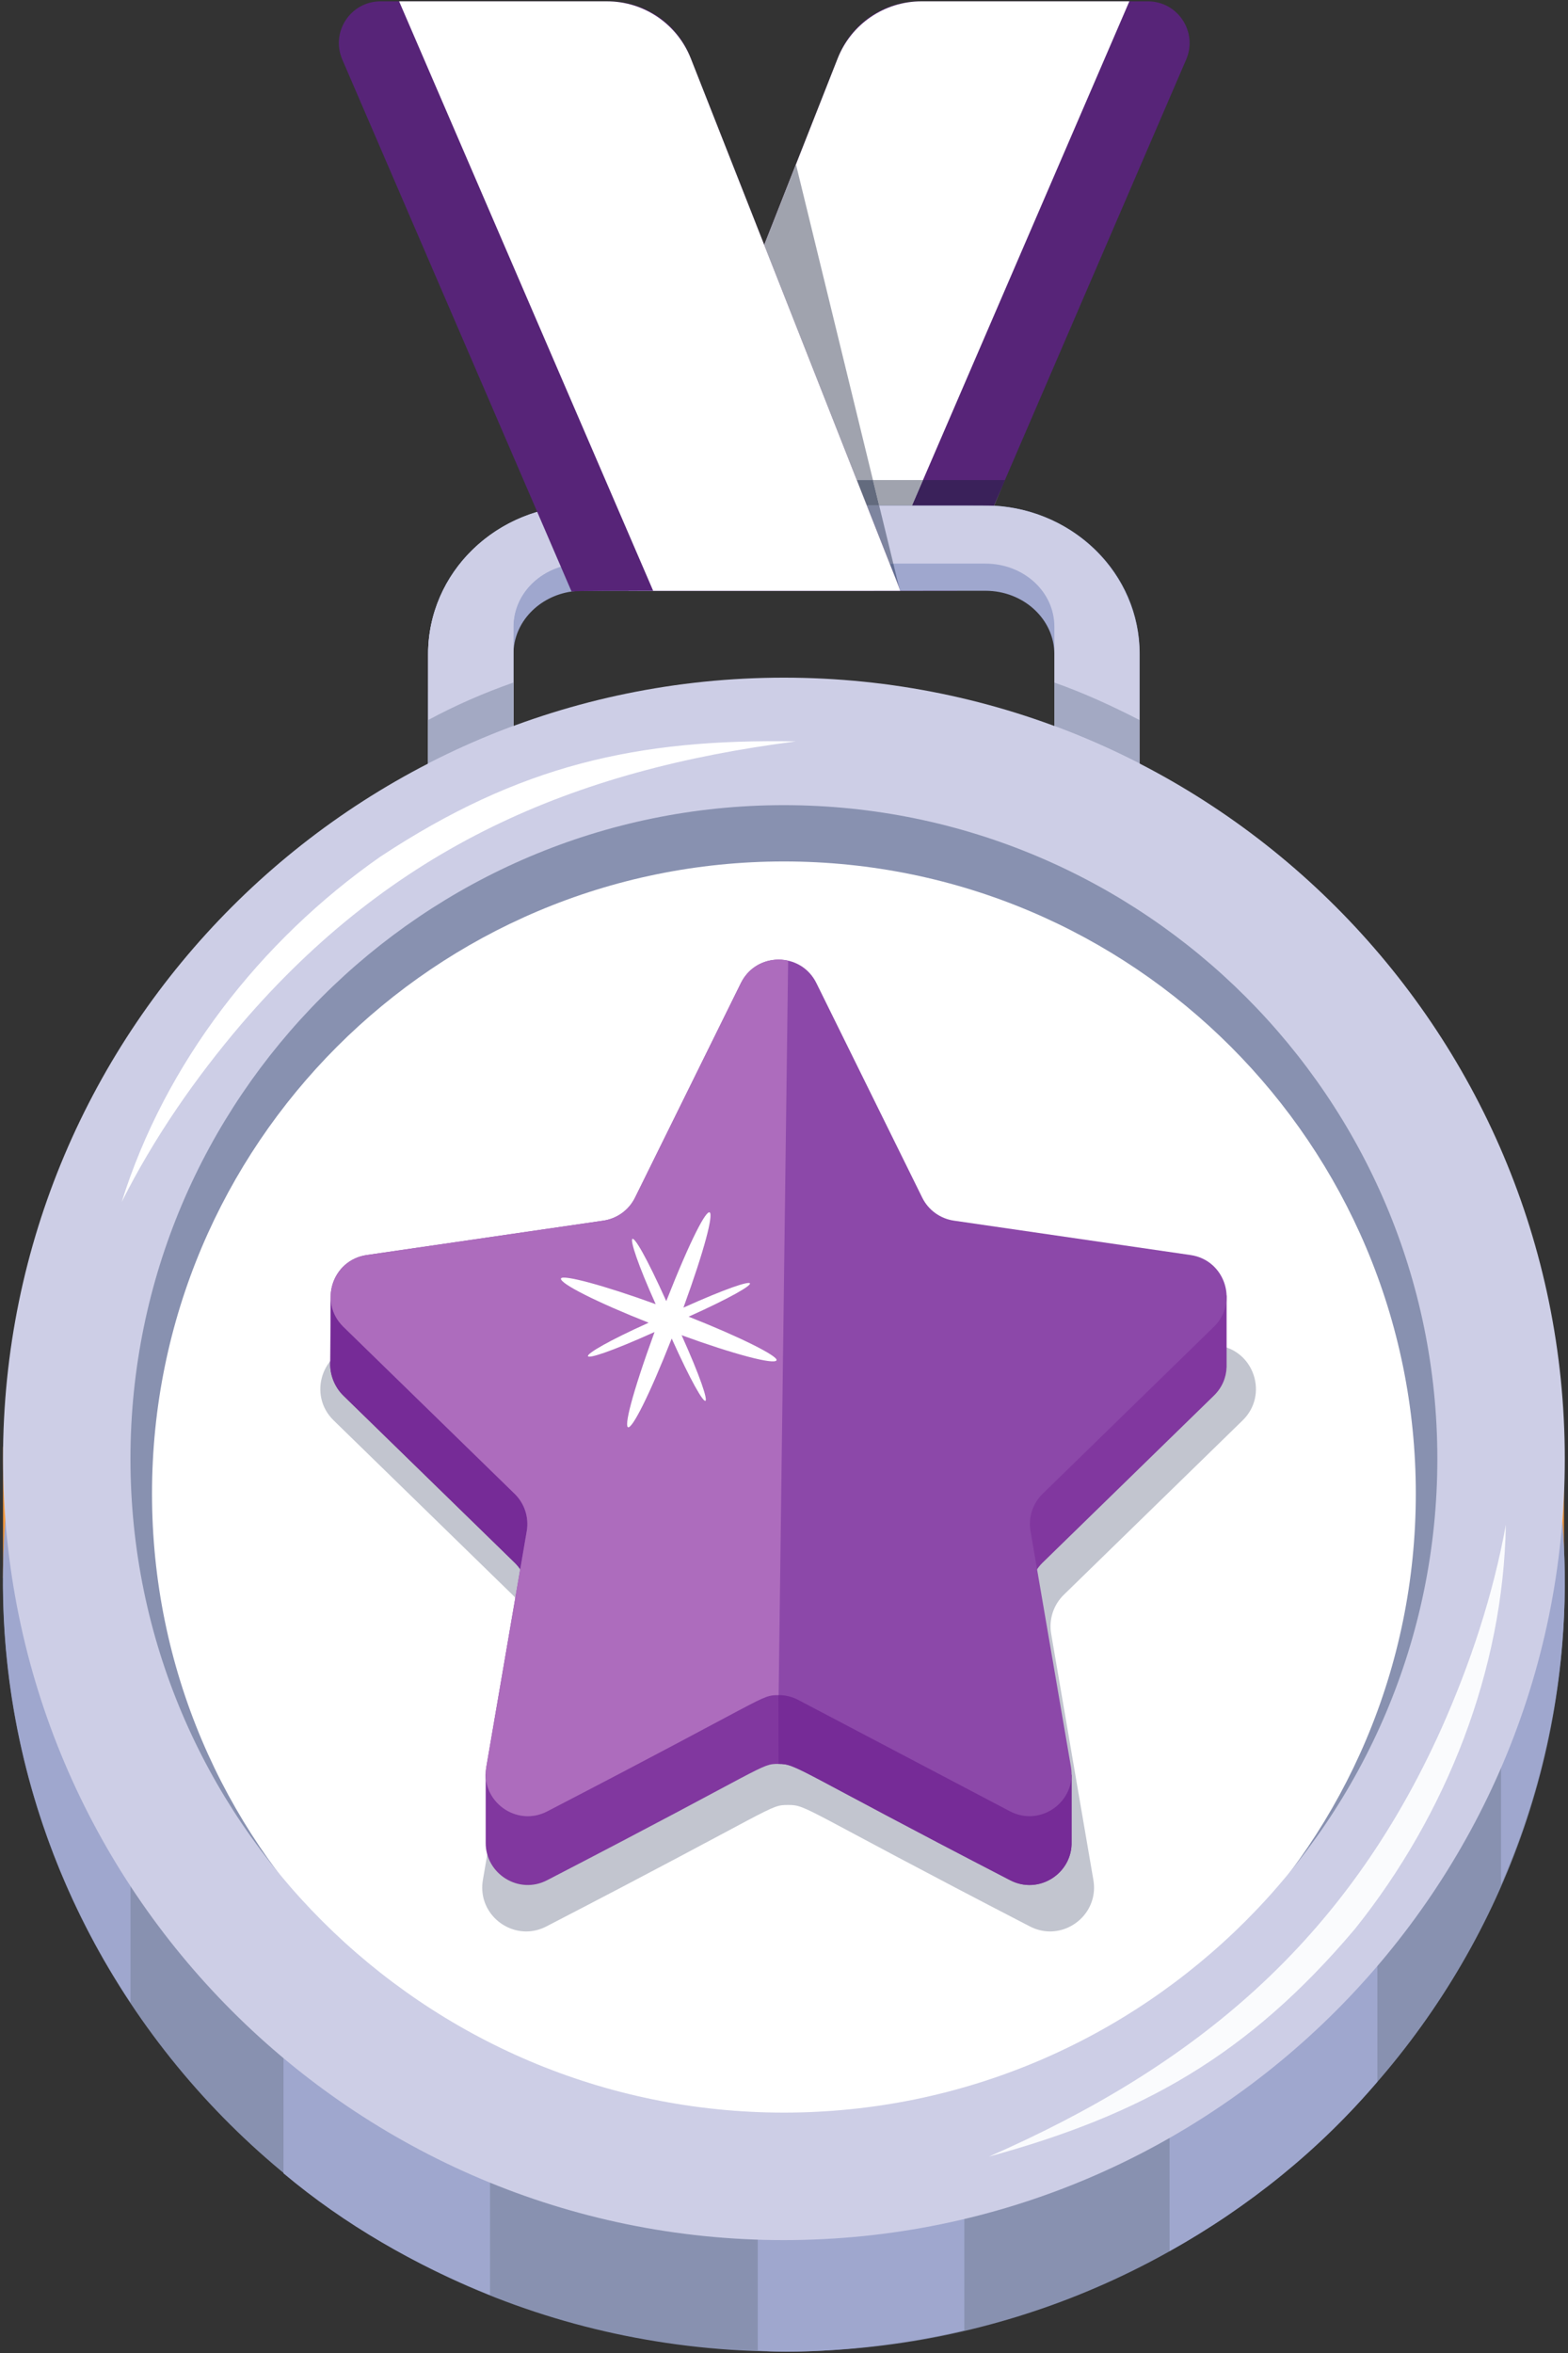
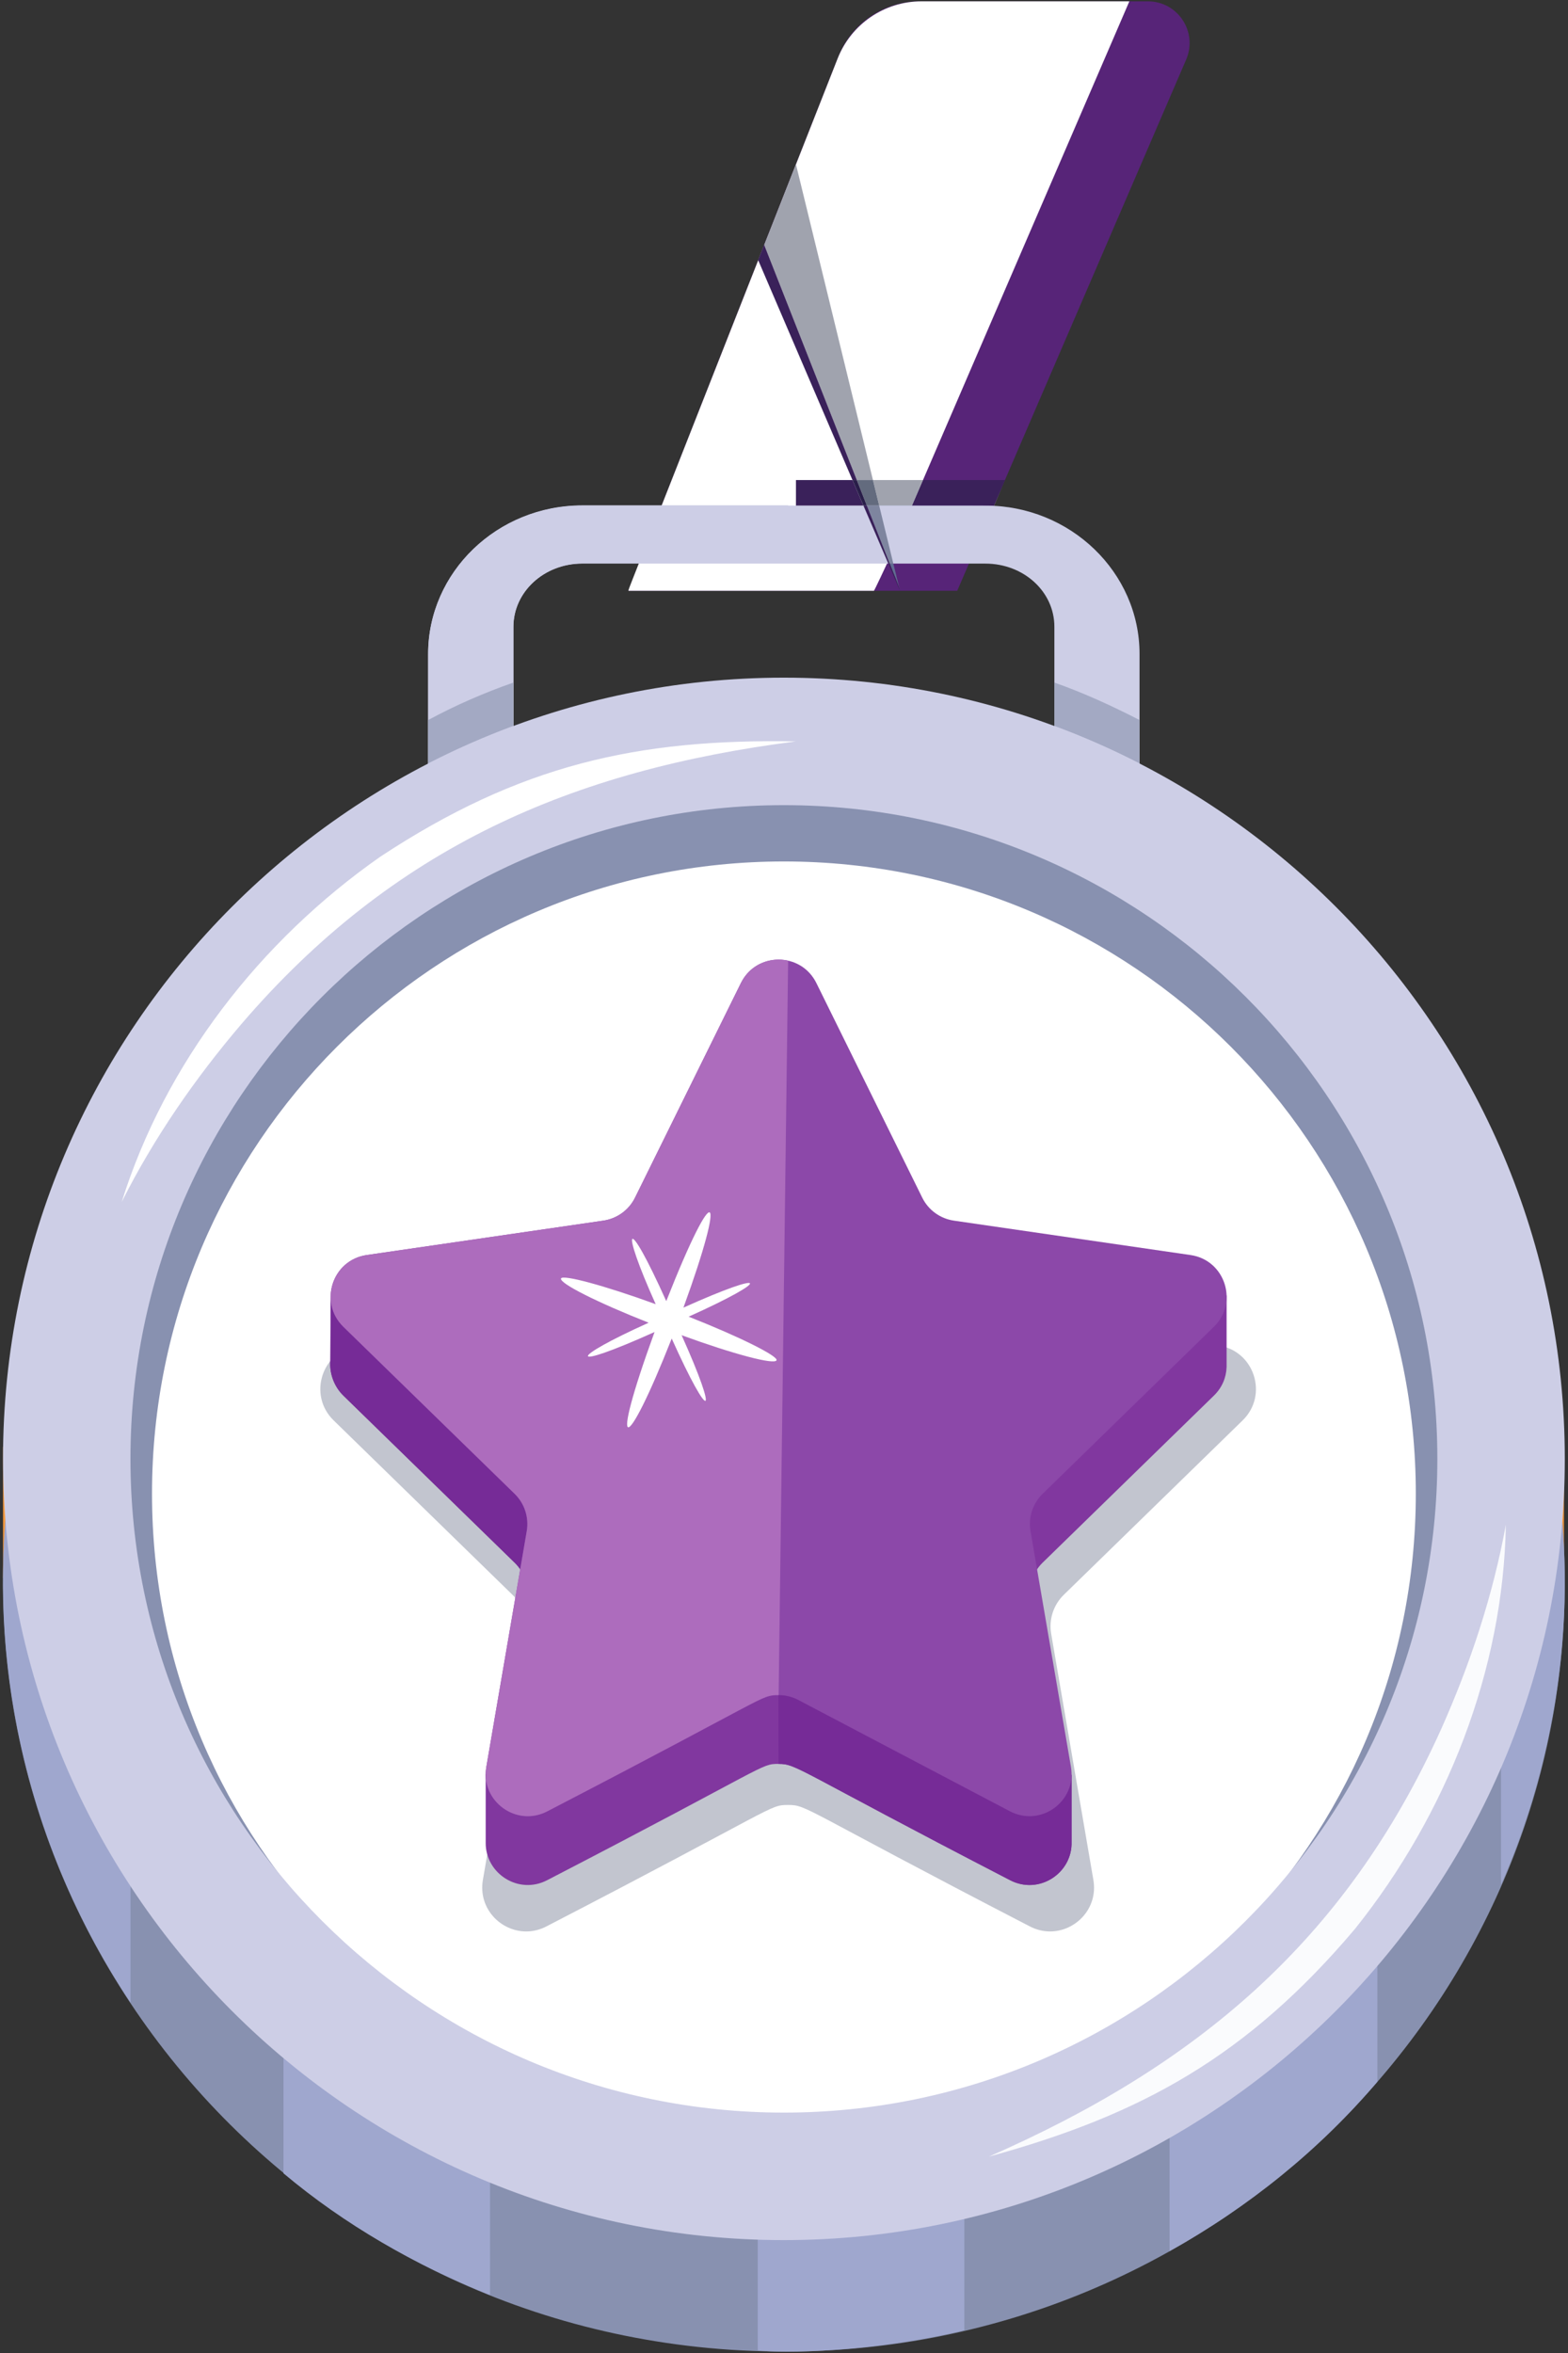
<svg xmlns="http://www.w3.org/2000/svg" width="316" height="474" viewBox="0 0 316 474" fill="none">
  <rect x="0" y="0" width="316" height="474" fill="#333333" stroke="none" />
  <g clip-path="url(#clip0_575_3934)">
    <path d="M239.05 11.997C237.399 15.824 190.095 125.541 192.911 119.009C187.015 119.009 124.221 119.009 126.663 119.009C126.932 117.906 169.358 10.39 168.942 11.446C171.599 4.702 178.116 0.27 185.362 0.27H231.337C237.371 0.27 241.438 6.449 239.05 11.997Z" fill="#572478" />
    <path d="M227.6 0.269C226.284 3.319 178.055 115.16 178.769 113.504C178.769 113.504 176.147 119.146 176.113 119.009H126.636C126.87 118.133 126.572 119.082 133.345 101.805H133.352L168.812 11.783C171.55 4.839 178.253 0.269 185.719 0.269H227.6Z" fill="white" />
-     <path d="M229.684 131.753V167.22H212.48V131.753C212.48 124.728 206.259 119.009 198.607 119.009C168.297 119.029 149.184 119.025 137.074 119.021C114.237 119.013 116.311 119.006 115.184 119.16C108.558 120.124 103.479 125.402 103.479 131.753V167.22H86.275C86.275 165.73 86.284 128.461 86.289 130.845C86.296 130.708 86.296 130.577 86.31 130.438C87.062 113.918 101.271 101.805 117.345 101.805C136.641 101.809 151.806 101.808 163.587 101.806C189.92 101.805 199.347 101.802 200.205 101.847C216.43 102.742 229.684 115.483 229.684 131.753Z" fill="#9FA7CE" />
    <path d="M229.652 131.733V167.241H212.49V126.259C212.49 119.157 206.276 113.536 198.583 113.536H117.359C109.666 113.536 103.452 119.157 103.452 126.259V167.241H86.29V131.733C86.29 115.311 100.197 101.848 117.359 101.848H198.583C215.745 101.848 229.652 115.311 229.652 131.733Z" fill="#CDCEE6" />
    <path d="M158.834 101.805V113.504H117.345C109.7 113.504 103.479 119.222 103.479 126.248V167.22H86.275V131.753C86.275 115.237 100.21 101.805 117.345 101.805H158.834Z" fill="#CDCEE6" />
-     <path d="M181.369 119.009C165.394 119.022 153.06 119.018 143.613 119.014C123.347 119.006 116.361 118.999 115.184 119.16C97.165 77.366 67.748 9.135 68.982 11.997C66.594 6.449 70.654 0.269 76.696 0.269H122.671C129.917 0.269 136.433 4.702 139.089 11.446C140.55 15.154 153.142 47.119 152.337 45.075V45.082C153.185 47.238 179.9 115.032 179.298 113.504C180.316 116.16 181.056 117.727 181.369 119.009Z" fill="#572478" />
    <path d="M181.37 119.009C181.058 117.732 180.324 116.173 179.311 113.536H180.035L181.37 119.009Z" fill="#616D91" />
    <path d="M180.035 113.536H179.311C179.309 113.527 179.304 113.519 179.302 113.509C179.307 113.523 179.309 113.529 179.309 113.529C179.309 113.529 179.306 113.521 179.299 113.504C179.3 113.506 179.3 113.508 179.302 113.509C179.167 113.169 177.345 108.548 174.706 101.848H177.183L180.035 113.536Z" fill="#7E859F" />
    <path d="M181.37 119.009L174.009 101.848H174.706C177.345 108.548 179.167 113.169 179.302 113.509C179.305 113.519 179.309 113.527 179.312 113.536C180.324 116.173 181.059 117.732 181.37 119.009ZM179.309 113.529C179.309 113.529 179.307 113.523 179.302 113.509C179.301 113.508 179.301 113.506 179.299 113.504C179.306 113.521 179.309 113.529 179.309 113.529Z" fill="#3A215A" />
    <path d="M154.006 49.317C154.004 49.314 154.004 49.313 154.003 49.309L155.613 45.239C155.085 46.579 154.547 47.944 154.006 49.317Z" fill="#9FA4AD" />
    <path d="M154.017 49.343C154.013 49.335 154.01 49.325 154.006 49.317C154.547 47.944 155.085 46.579 155.613 45.239L160.084 33.939L154.017 49.343Z" fill="#3A215A" />
    <path d="M175.928 96.706H172.678C166.492 81.004 157.681 58.643 154.017 49.343L160.083 33.939L160.411 33.111L175.928 96.706Z" fill="#A0A3AE" />
    <path d="M172.678 96.706H171.801L152.786 52.385L154.003 49.309C154.004 49.313 154.004 49.314 154.006 49.317C154.01 49.325 154.013 49.335 154.017 49.343C157.681 58.643 166.492 81.004 172.678 96.706Z" fill="#3A215A" />
    <path d="M200.357 101.848H200.311C200.886 100.512 201.487 99.119 202.108 97.678L200.357 101.848Z" fill="#9FA4AD" />
    <path d="M200.31 101.848H200.235C200.224 101.848 200.215 101.847 200.204 101.847C199.618 101.816 195.041 101.807 183.814 101.806C184.494 100.229 185.23 98.524 186.013 96.706H202.515L202.108 97.678C201.486 99.119 200.885 100.512 200.31 101.848Z" fill="#3A215A" />
    <path d="M183.815 101.806C182.144 101.806 180.326 101.806 178.353 101.806C177.966 101.806 177.572 101.806 177.172 101.806L175.928 96.706H186.014C185.231 98.524 184.495 100.229 183.815 101.806Z" fill="#A0A3AE" />
    <path d="M200.236 101.848H177.183L177.172 101.806C177.572 101.806 177.966 101.806 178.353 101.806C180.326 101.806 182.144 101.806 183.815 101.806C195.042 101.807 199.619 101.816 200.205 101.847C200.216 101.847 200.225 101.848 200.236 101.848Z" fill="#616D91" />
    <path d="M174.008 101.848H160.411V96.706H171.801L174.008 101.848Z" fill="#3A215A" />
    <path d="M174.688 101.806C174.062 100.214 173.387 98.502 172.679 96.706H175.928L177.172 101.806C176.369 101.806 175.542 101.806 174.688 101.806Z" fill="#636B7E" />
    <path d="M177.183 101.848H174.705C174.7 101.833 174.694 101.82 174.688 101.806C175.541 101.806 176.368 101.806 177.172 101.806L177.183 101.848Z" fill="#404B69" />
    <path d="M174.706 101.848H174.009L171.802 96.706H172.679C173.387 98.502 174.062 100.214 174.688 101.806C174.695 101.82 174.701 101.833 174.706 101.848Z" fill="#291E49" />
-     <path d="M181.398 119.009H131.631C130.641 116.712 78.935 -3.204 80.433 0.27H122.307C129.78 0.27 136.483 4.839 139.221 11.783L152.337 45.075V45.082C152.938 46.61 179.894 115.032 179.292 113.504C180.176 115.78 181.118 117.966 181.398 119.009Z" fill="white" />
    <path d="M12.304 291.453V317.87H0.607V291.453H12.304Z" fill="#F2973C" />
    <path d="M315.187 291.453V313.777H303.491V291.453H315.187Z" fill="#F2973C" />
    <path d="M315.352 318.714C315.352 403.863 245.163 473.708 158.108 473.708C63.595 473.708 -7.77 393.208 1.378 303.287C9.086 225.158 76.403 163.967 158.108 163.967C247.085 163.967 315.352 235.698 315.352 318.714Z" fill="#8891B0" />
    <path d="M98.756 399.372V462.332C83.596 456.264 69.465 448.171 57.133 437.806V399.372H98.756Z" fill="#9FA7CE" />
    <path d="M194.337 413.027V469.412C175.931 473.839 157.684 474.154 152.712 473.455V413.027H194.337Z" fill="#9FA7CE" />
    <path d="M277.584 389.257V419.348C266.022 432.999 251.634 444.633 235.704 453.482V389.257H277.584Z" fill="#9FA7CE" />
    <path d="M26.3 303.287V403.416C6.028 373.017 -2.093 337.406 1.378 303.287H26.3Z" fill="#9FA7CE" />
    <path d="M302.506 379.648V289.632H312.27C318.349 317.307 315.619 349.809 302.506 379.648Z" fill="#9FA7CE" />
    <path d="M304.418 293.887C304.418 373.704 239.712 438.41 159.895 438.41C80.07 438.41 15.364 373.704 15.364 293.887C15.364 214.061 80.07 149.355 159.895 149.355C239.712 149.355 304.418 214.061 304.418 293.887Z" fill="#8891B0" />
    <path d="M285.329 300.885C285.329 371.213 228.309 428.226 157.981 428.226C87.646 428.226 30.634 371.213 30.634 300.885C30.634 230.55 87.646 173.537 157.981 173.537C228.309 173.537 285.329 230.55 285.329 300.885Z" fill="white" />
    <path d="M86.29 153.808V145.048C91.764 142.091 97.534 139.574 103.452 137.503V146.25C97.556 148.435 91.831 150.961 86.29 153.808Z" fill="#A3A9C3" />
    <path d="M229.652 153.804C224.114 150.959 218.383 148.431 212.49 146.249V137.503C218.409 139.574 224.178 142.239 229.652 145.048V153.804Z" fill="#A3A9C3" />
    <path d="M157.967 162.195C85.357 162.195 26.291 221.261 26.291 293.872C26.291 366.481 85.357 425.573 157.967 425.573C230.578 425.573 289.67 366.481 289.67 293.872C289.67 221.261 230.578 162.195 157.967 162.195ZM157.967 451.257C71.211 451.257 0.607 380.653 0.607 293.872C0.607 207.115 71.211 136.511 157.967 136.511C244.749 136.511 315.353 207.115 315.353 293.872C315.353 380.653 244.749 451.257 157.967 451.257Z" fill="#CDCEE6" />
    <path d="M199.29 434.441C240.813 416.232 271.095 391.255 290.459 348.274C296.28 335.225 300.866 321.457 303.477 307.146C302.961 336.39 291.586 365.426 273.08 388.557C251.405 414.179 230.08 426.013 199.29 434.441Z" fill="#FAFBFD" />
    <path d="M211.622 389.079C210.261 389.079 208.858 388.755 207.504 388.044C161.449 364.225 162.718 363.603 158.83 363.603C154.956 363.603 156.951 363.841 110.162 388.044C108.807 388.755 107.404 389.078 106.044 389.079C100.884 389.079 96.335 384.433 97.316 378.709L105.827 329.1C106.318 326.231 105.365 323.299 103.279 321.265L67.238 286.131C61.984 281.013 64.882 272.09 72.142 271.036L121.954 263.798C124.835 263.375 127.332 261.566 128.617 258.95L150.894 213.816C152.516 210.53 155.673 208.888 158.83 208.888C161.989 208.888 165.147 210.53 166.772 213.816L189.049 258.95C190.334 261.566 192.825 263.375 195.712 263.798L245.523 271.036C252.784 272.09 255.682 281.013 250.428 286.131L214.387 321.265C212.301 323.299 211.348 326.231 211.839 329.1L220.35 378.709C221.332 384.432 216.781 389.079 211.622 389.079Z" fill="#C2C5CF" />
    <path d="M247.198 260.925V275.429L247.192 275.424C247.127 277.459 246.318 279.504 244.633 281.145L210.119 314.792C208.122 316.74 207.21 319.541 207.679 322.294C210.104 336.432 214.375 361.319 214.118 359.822L215.954 357.479V370.995C216.17 377.317 209.385 381.818 203.527 378.736C160.239 356.354 160.619 355.331 156.905 355.331C153.213 355.331 155.271 355.475 110.309 378.736C104.523 381.78 97.829 377.419 97.883 371.217V357.386L100.015 358.115C106.42 320.418 106.318 322.232 106.272 320.653C106.223 318.462 105.322 316.351 103.718 314.792L69.204 281.145C67.222 279.213 66.353 276.454 66.575 274.075L66.639 261.102L72.588 264.093L70.353 268.039C73.171 266.141 71.407 267.353 121.602 259.753C124.36 259.354 126.752 257.621 127.982 255.117L149.316 211.894C152.424 205.589 161.413 205.589 164.521 211.894L185.854 255.117C187.085 257.621 189.471 259.354 192.235 259.753C216.269 263.249 239.076 266.457 240.58 266.803L247.198 260.925Z" fill="#81379F" />
    <path d="M215.954 357.479V370.995C216.171 377.317 209.386 381.818 203.528 378.736C160.24 356.354 160.62 355.331 156.906 355.331L156.868 338.181L212.867 352.508L214.119 359.822L215.954 357.479Z" fill="#762B97" />
    <path d="M116.987 307.277L108.258 322.122L106.272 320.653C106.223 318.462 105.322 316.351 103.718 314.792L69.204 281.145C67.222 279.213 66.353 276.454 66.575 274.075L66.639 261.102L72.588 264.093L70.353 268.039C72.837 266.365 74.811 266.733 79.708 265.842L96.382 276.957L113.57 294.683L116.987 307.277Z" fill="#762B97" />
    <path d="M210.12 300.924C208.123 302.873 207.21 305.679 207.679 308.427L215.831 355.935C217.018 362.86 209.747 368.14 203.528 364.874L160.863 342.439C158.435 341.168 155.494 341.12 152.975 342.439L110.31 364.874C104.092 368.14 96.821 362.86 98.008 355.935L106.159 308.427C106.629 305.679 105.716 302.873 103.719 300.924L69.204 267.278C64.173 262.376 66.948 253.832 73.9 252.822L121.603 245.891C124.361 245.486 126.753 243.754 127.983 241.249L149.317 198.027C152.423 191.733 161.411 191.734 164.522 198.027L185.855 241.249C187.086 243.754 189.472 245.486 192.236 245.891L239.938 252.822C246.891 253.832 249.665 262.376 244.634 267.278L210.12 300.924Z" fill="#8C48A9" />
    <path d="M158.833 193.525L156.917 341.469C153.194 341.469 155.238 341.633 110.31 364.874C104.092 368.14 96.821 362.86 98.008 355.935L106.159 308.427C106.629 305.679 105.716 302.873 103.719 300.924L69.204 267.278C64.173 262.376 66.948 253.832 73.9 252.822L121.603 245.891C124.361 245.486 126.753 243.754 127.983 241.249L149.317 198.026C151.2 194.211 155.249 192.705 158.833 193.525Z" fill="#AD6CBD" />
    <path d="M137.365 268.973C144.989 285.922 143.199 287.042 135.37 269.641C126.019 293.344 122.538 294.058 131.912 268.329C113.894 276.439 114.529 273.743 130.725 266.455C120.403 262.382 112.695 258.509 113.062 257.54C113.378 256.709 121.714 258.922 132.141 262.72C124.903 246.631 126.124 243.988 134.273 262.106C144.317 236.647 146.446 239.498 137.732 263.416C155.046 255.625 155.812 257.574 138.782 265.238C149.242 269.365 156.811 273.184 156.497 274.015C156.128 274.984 147.929 272.822 137.365 268.973Z" fill="white" />
    <path d="M24.53 242.12C33.268 214.208 52.367 189.556 76.643 172.579C104.661 154.106 128.458 148.764 160.375 149.357C115.403 155.122 79.309 170.55 48.613 206.329C39.35 217.208 31.069 229.125 24.53 242.12Z" fill="white" />
  </g>
  <defs>
    <clipPath id="clip0_575_3934">
      <rect width="314.766" height="473.545" fill="white" transform="translate(0.588 0.196)" />
    </clipPath>
  </defs>
</svg>